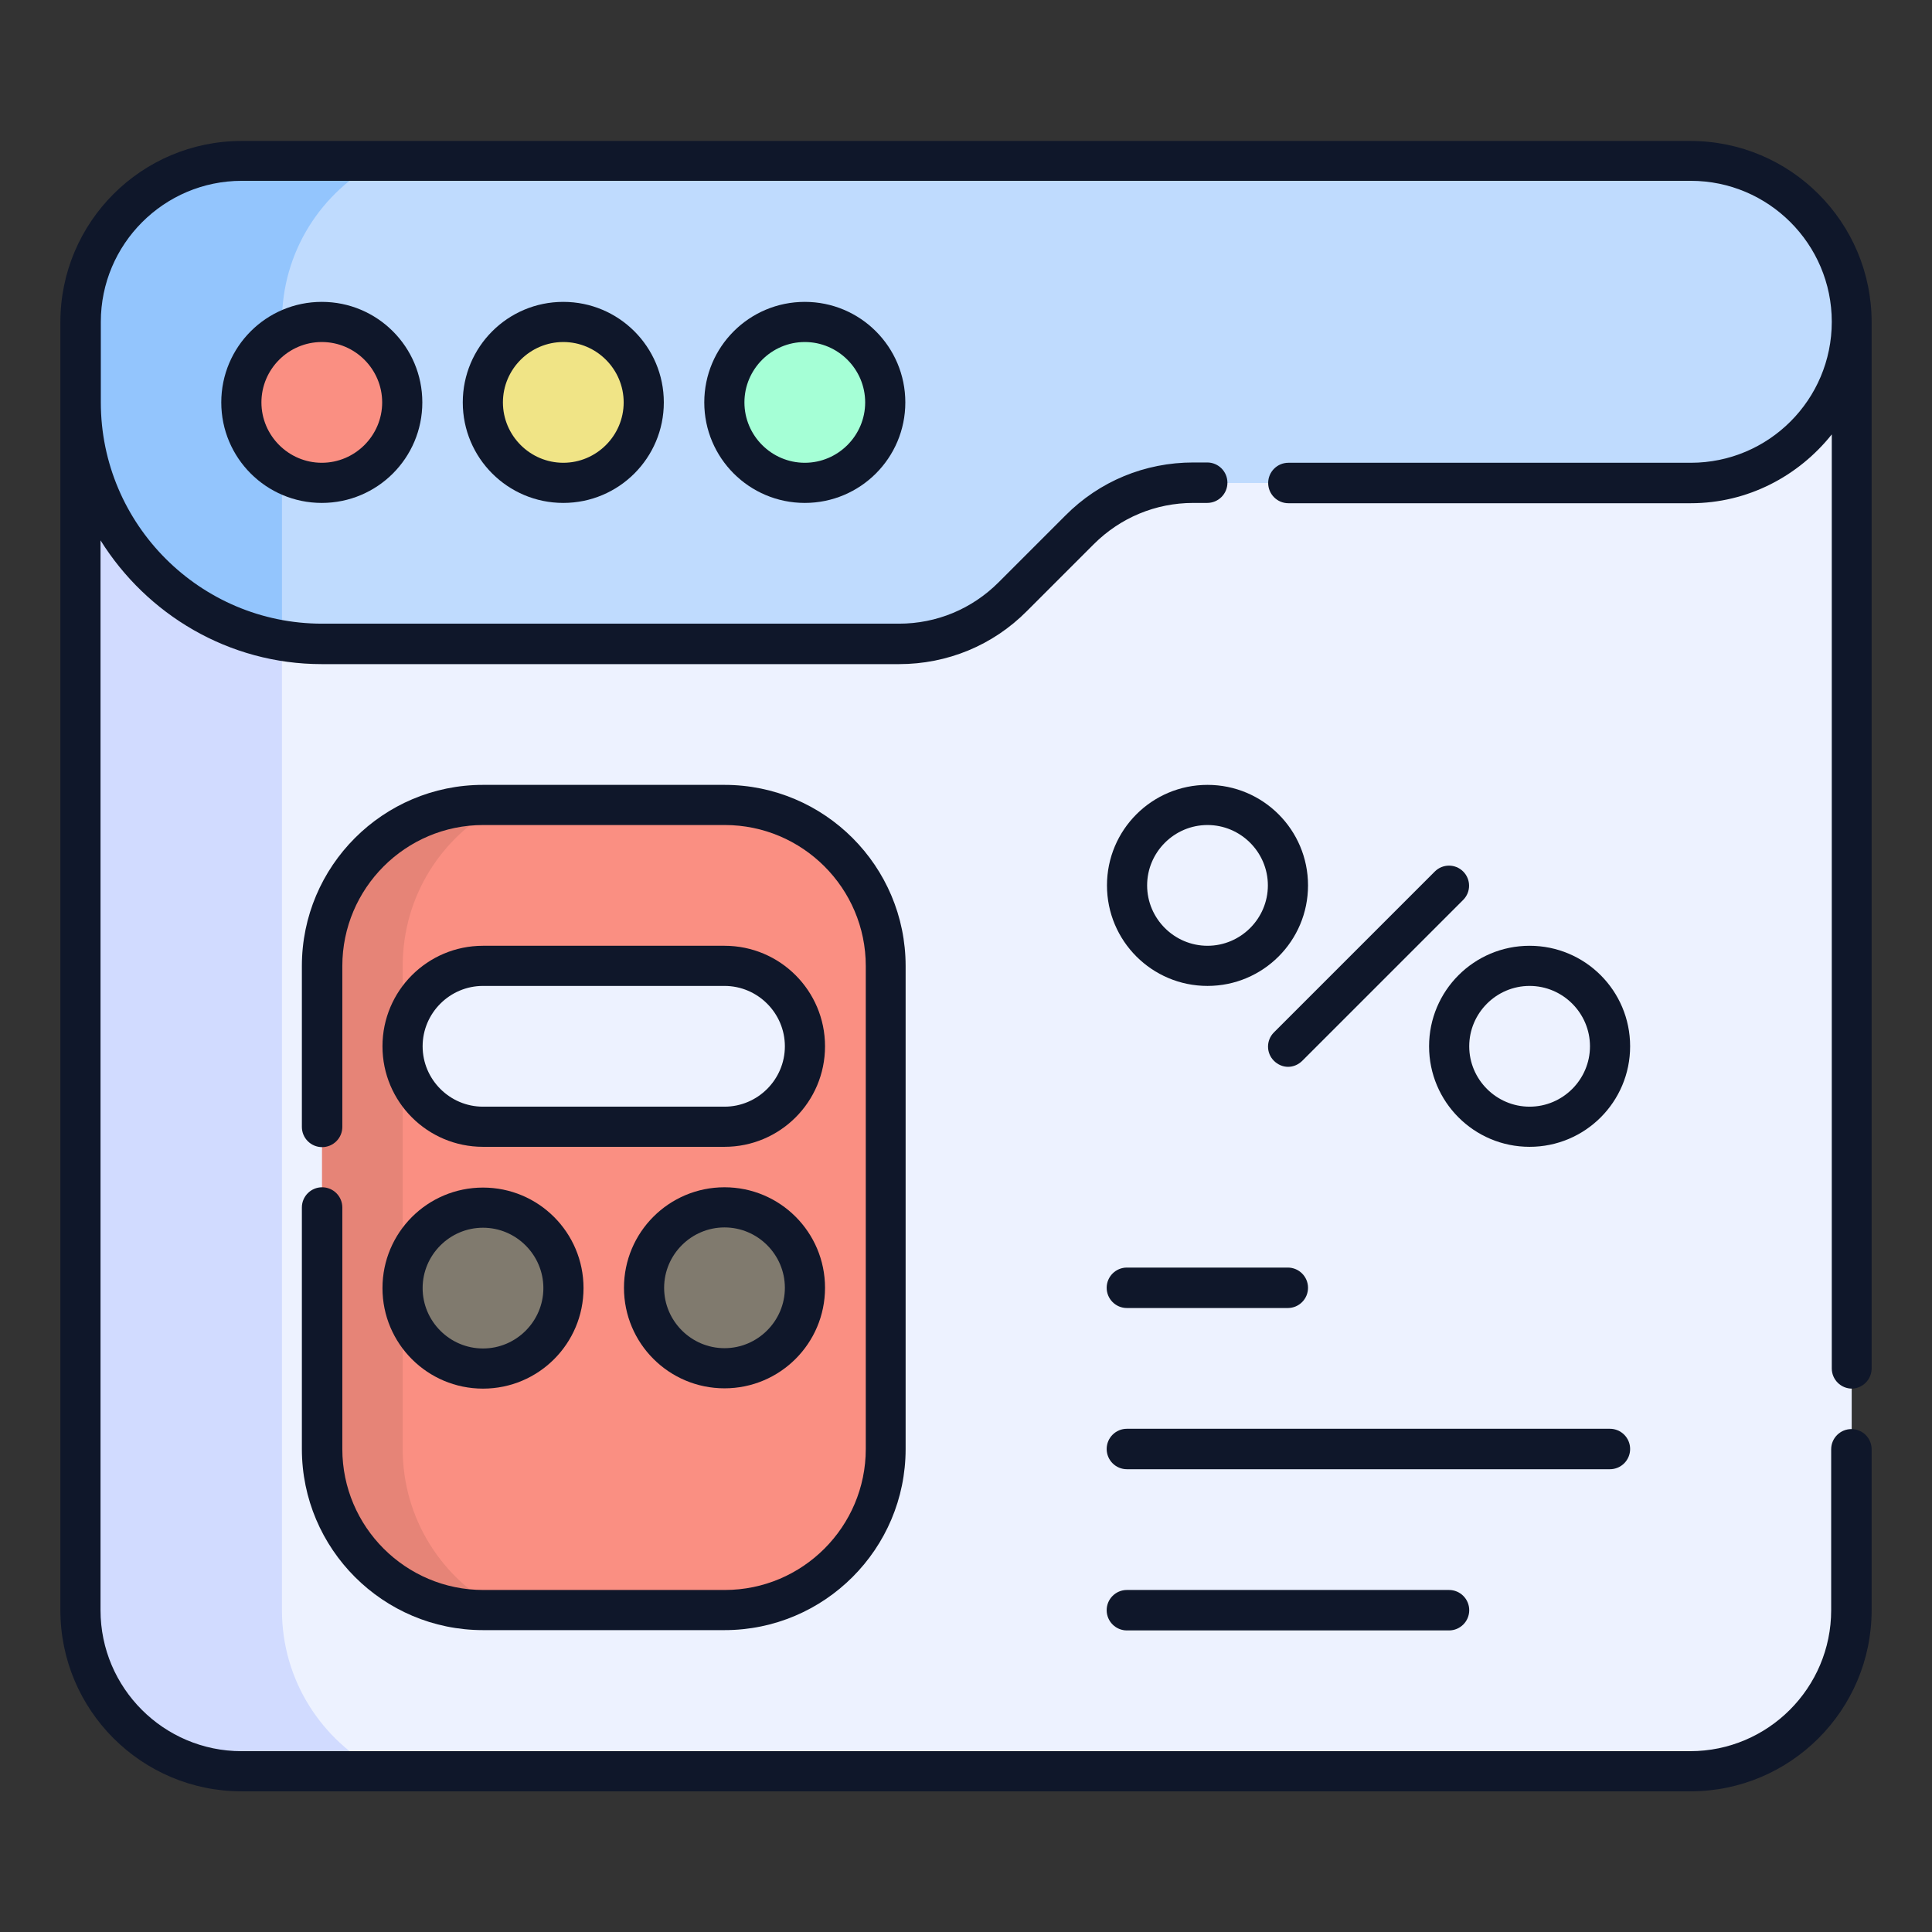
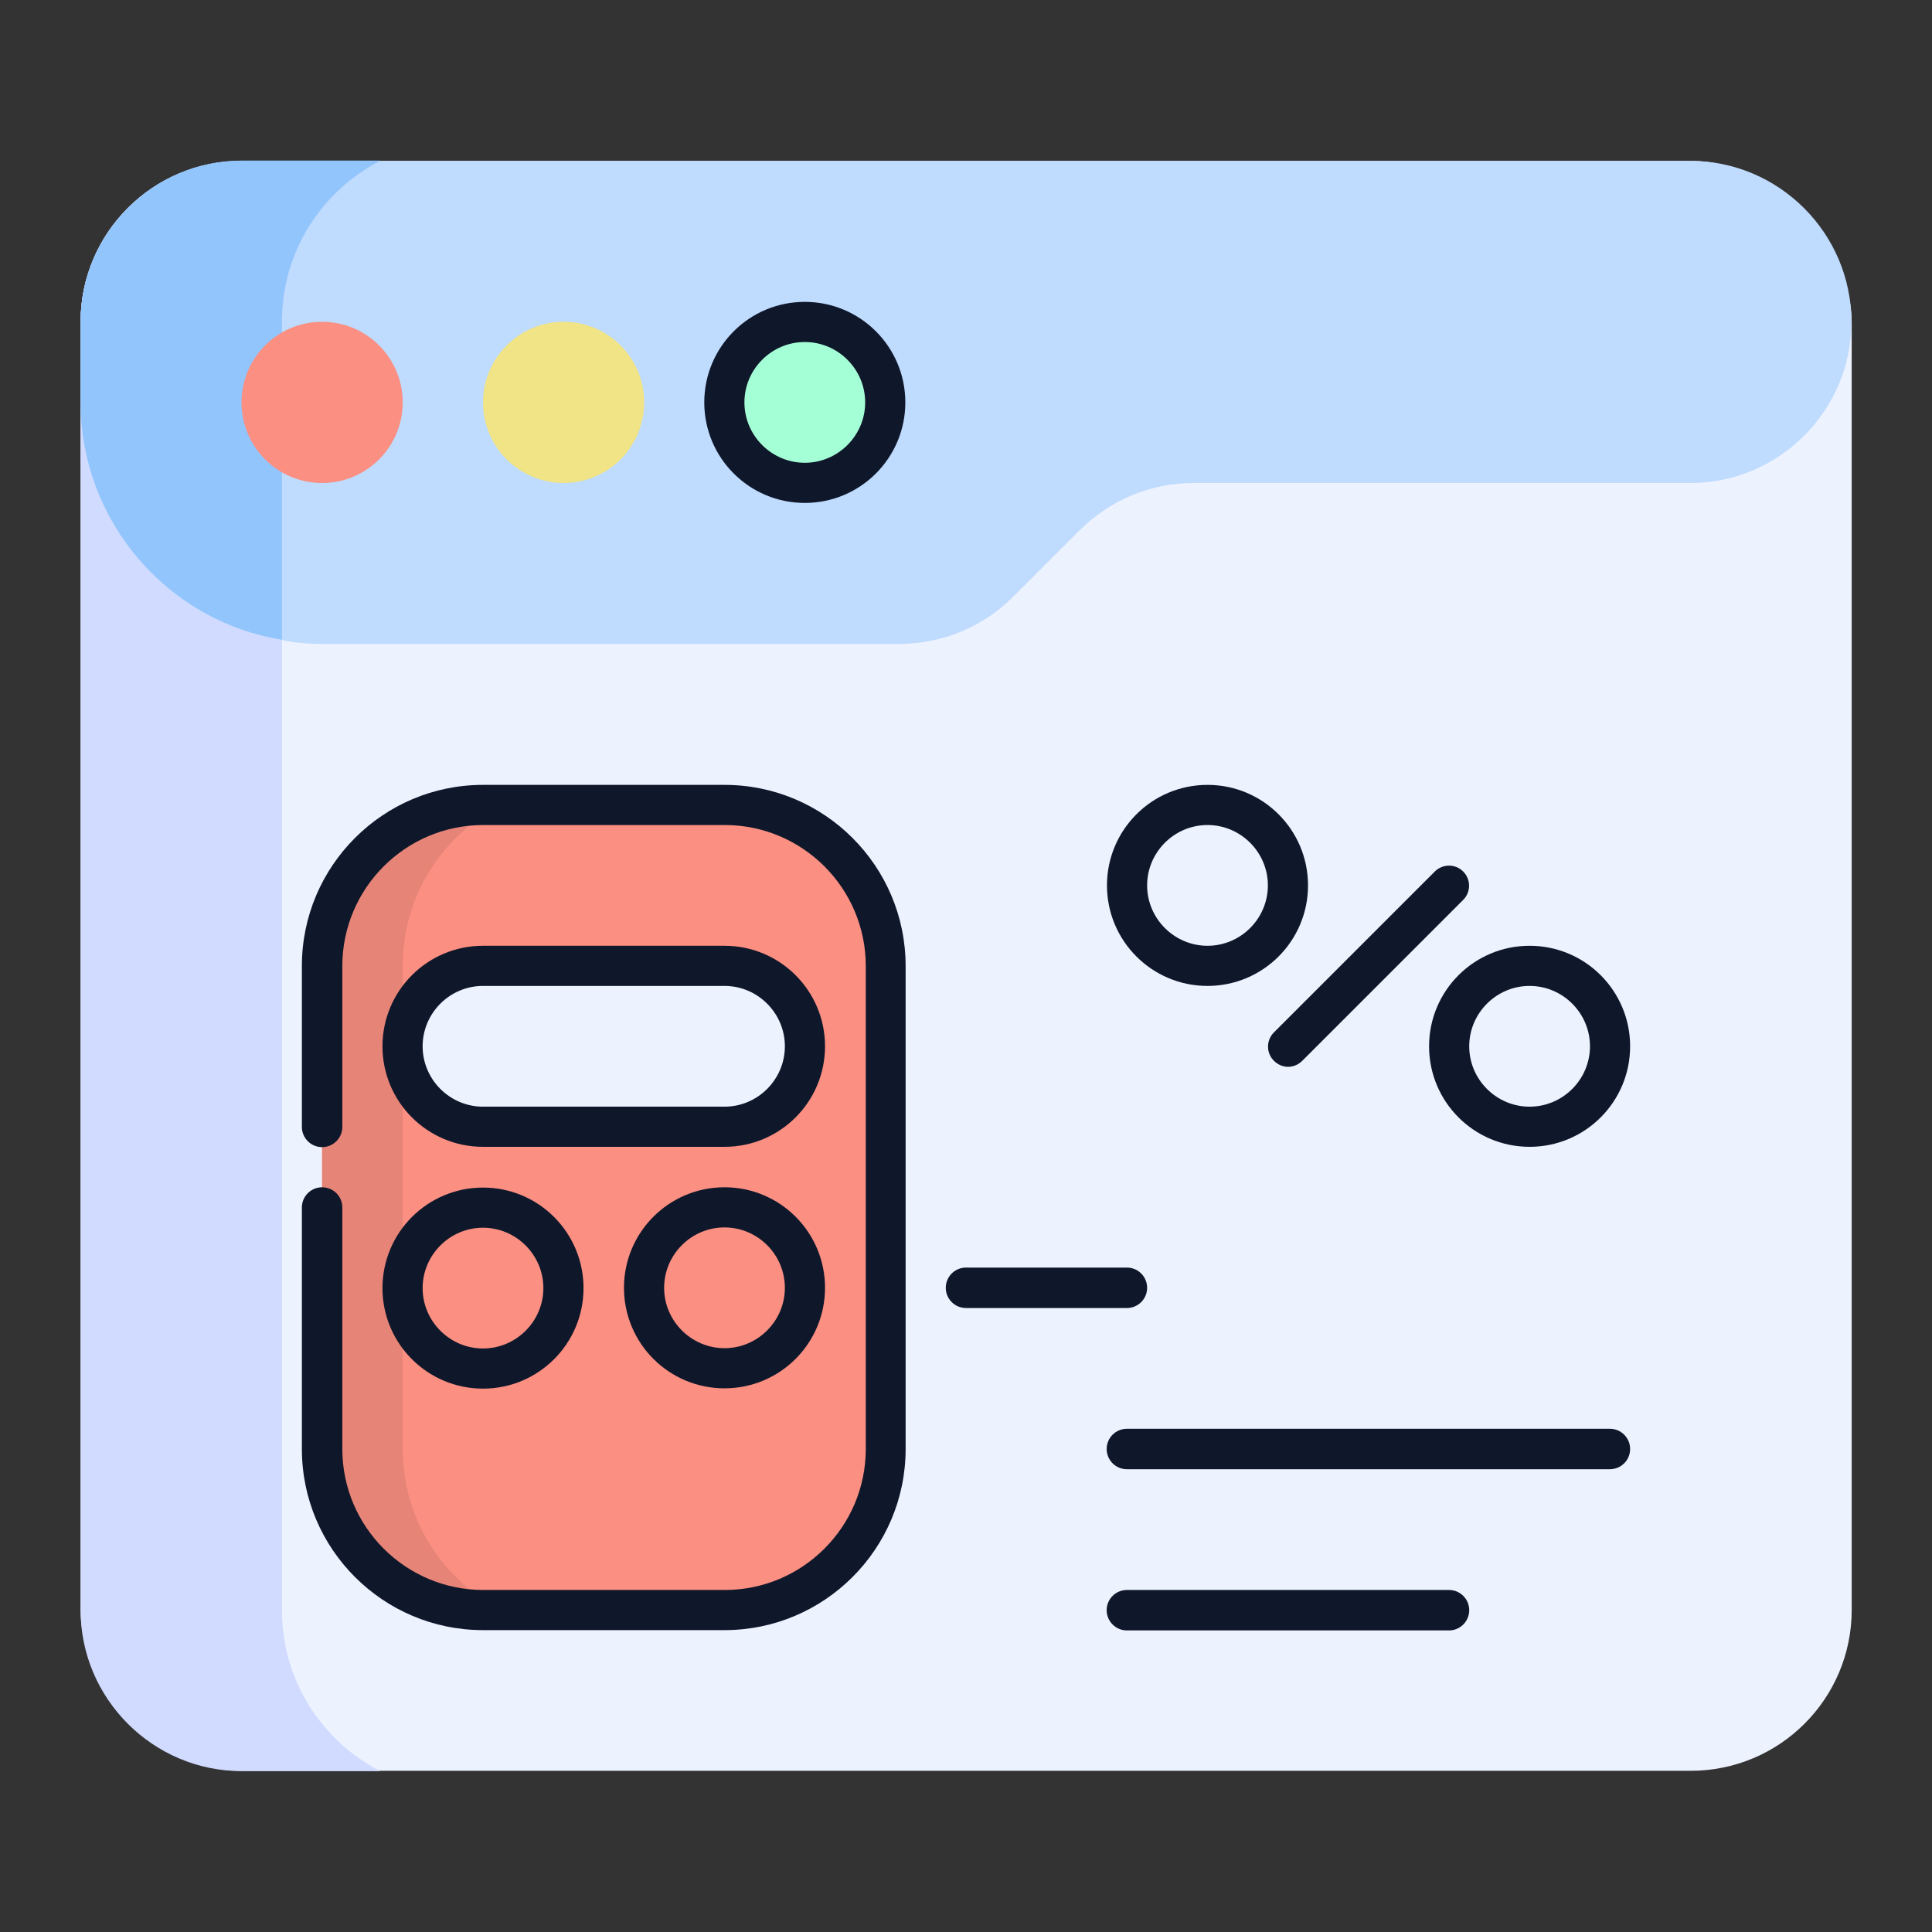
<svg xmlns="http://www.w3.org/2000/svg" id="_35_Taxes" data-name="35_Taxes" viewBox="0 0 64 64">
  <rect x="0" y="0" width="64" height="64" fill="#333333" stroke="none" />
  <defs>
    <style>
      .cls-1 {
        fill: #fa8f82;
      }

      .cls-2 {
        fill: #f0e486;
      }

      .cls-3 {
        fill: #edf2ff;
      }

      .cls-4 {
        fill: #e68477;
      }

      .cls-5 {
        fill: #bfdbfe;
      }

      .cls-6 {
        fill: #a5ffd6;
      }

      .cls-7 {
        fill: #d1dbff;
      }

      .cls-8 {
        fill: #0f172a;
      }

      .cls-9 {
        fill: #93c5fd;
      }

      .cls-10 {
        fill: #807a6e;
      }
    </style>
  </defs>
  <rect class="cls-3" x="2.67" y="5.33" width="58.67" height="53.33" rx="5.33" ry="5.33" />
  <path class="cls-7" d="m12.59,58.67h-4.59c-2.93,0-5.33-2.4-5.33-5.33V10.67c0-2.93,2.4-5.33,5.33-5.33h4.59c-1.95,1.01-3.25,3.01-3.25,5.33v42.67c0,2.32,1.31,4.32,3.25,5.33Z" />
  <path class="cls-5" d="m61.33,10.67c0,2.93-2.4,5.33-5.33,5.33h-16.45c-1.44,0-2.77.56-3.79,1.57l-2.19,2.19c-1.01,1.01-2.35,1.57-3.79,1.57H10.67c-.45,0-.91-.03-1.33-.13-3.79-.61-6.67-3.92-6.67-7.87v-2.67c0-2.93,2.4-5.33,5.33-5.33h48c2.93,0,5.33,2.4,5.33,5.33Z" />
  <path class="cls-9" d="m12.59,5.33c-1.95,1.01-3.25,3.01-3.25,5.33v10.53c-3.79-.61-6.67-3.92-6.67-7.87v-2.67c0-2.93,2.4-5.33,5.33-5.33h4.59Z" />
  <circle class="cls-1" cx="10.67" cy="13.33" r="2.67" />
  <circle class="cls-2" cx="18.67" cy="13.33" r="2.67" />
  <circle class="cls-6" cx="26.67" cy="13.33" r="2.67" />
  <rect class="cls-1" x="10.67" y="26.67" width="18.67" height="26.67" rx="5.33" ry="5.33" />
  <path class="cls-4" d="m16.59,53.33h-.59c-2.93,0-5.33-2.4-5.33-5.33v-16c0-2.93,2.4-5.33,5.33-5.33h.59c-1.95,1.01-3.25,3.01-3.25,5.33v16c0,2.32,1.31,4.32,3.25,5.33Z" />
  <path class="cls-3" d="m16,37.33c-1.47,0-2.67-1.2-2.67-2.67s1.2-2.67,2.67-2.67h8c1.47,0,2.67,1.2,2.67,2.67s-1.2,2.67-2.67,2.67h-8Z" />
-   <circle class="cls-10" cx="16" cy="42.67" r="2.67" />
-   <circle class="cls-10" cx="24" cy="42.67" r="2.67" />
  <g>
    <path class="cls-8" d="m16,46c1.84,0,3.33-1.49,3.33-3.33s-1.49-3.33-3.33-3.33-3.33,1.49-3.33,3.33,1.49,3.33,3.33,3.33Zm0-5.33c1.1,0,2,.9,2,2s-.9,2-2,2-2-.9-2-2,.9-2,2-2Z" />
    <path class="cls-8" d="m24,39.33c-1.84,0-3.33,1.49-3.33,3.33s1.49,3.33,3.33,3.33,3.33-1.49,3.33-3.33-1.49-3.33-3.33-3.33Zm0,5.33c-1.1,0-2-.9-2-2s.9-2,2-2,2,.9,2,2-.9,2-2,2Z" />
    <path class="cls-8" d="m10.67,39.33c-.37,0-.67.3-.67.67v8c0,3.31,2.69,6,6,6h8c3.31,0,6-2.69,6-6v-16c0-3.31-2.69-6-6-6h-8c-3.31,0-6,2.69-6,6v5.33c0,.37.3.67.67.67s.67-.3.67-.67v-5.33c0-2.57,2.09-4.67,4.67-4.67h8c2.57,0,4.67,2.09,4.67,4.67v16c0,2.57-2.09,4.67-4.67,4.67h-8c-2.57,0-4.67-2.09-4.67-4.67v-8c0-.37-.3-.67-.67-.67Z" />
    <path class="cls-8" d="m24,31.33h-8c-1.84,0-3.33,1.49-3.33,3.33s1.49,3.33,3.33,3.33h8c1.84,0,3.33-1.49,3.33-3.33s-1.49-3.33-3.33-3.33Zm0,5.33h-8c-1.1,0-2-.9-2-2s.9-2,2-2h8c1.1,0,2,.9,2,2s-.9,2-2,2Z" />
-     <path class="cls-8" d="m37.33,43.33h5.33c.37,0,.67-.3.67-.67s-.3-.67-.67-.67h-5.33c-.37,0-.67.3-.67.67s.3.67.67.67Z" />
+     <path class="cls-8" d="m37.33,43.33c.37,0,.67-.3.67-.67s-.3-.67-.67-.67h-5.33c-.37,0-.67.3-.67.67s.3.67.67.67Z" />
    <path class="cls-8" d="m54,48c0-.37-.3-.67-.67-.67h-16c-.37,0-.67.3-.67.67s.3.67.67.67h16c.37,0,.67-.3.67-.67Z" />
    <path class="cls-8" d="m37.33,52.67c-.37,0-.67.3-.67.67s.3.67.67.67h10.67c.37,0,.67-.3.67-.67s-.3-.67-.67-.67h-10.67Z" />
    <path class="cls-8" d="m40,26c-1.84,0-3.33,1.49-3.33,3.33s1.49,3.33,3.33,3.33,3.33-1.49,3.33-3.33-1.49-3.33-3.33-3.33Zm0,5.33c-1.1,0-2-.9-2-2s.9-2,2-2,2,.9,2,2-.9,2-2,2Z" />
    <path class="cls-8" d="m50.67,31.33c-1.84,0-3.33,1.49-3.33,3.33s1.49,3.33,3.33,3.33,3.33-1.49,3.33-3.33-1.49-3.33-3.33-3.33Zm0,5.33c-1.1,0-2-.9-2-2s.9-2,2-2,2,.9,2,2-.9,2-2,2Z" />
    <path class="cls-8" d="m42.2,35.14c.13.13.3.2.47.2s.34-.07.47-.2l5.33-5.33c.26-.26.26-.68,0-.94s-.68-.26-.94,0l-5.33,5.33c-.26.26-.26.68,0,.94Z" />
-     <path class="cls-8" d="m61.33,46c.37,0,.67-.3.67-.67V10.67c0-3.31-2.69-6-6-6H8c-3.31,0-6,2.69-6,6v42.67c0,3.31,2.69,6,6,6h48c3.31,0,6-2.69,6-6v-5.33c0-.37-.3-.67-.67-.67s-.67.3-.67.67v5.33c0,2.57-2.09,4.67-4.67,4.67H8c-2.57,0-4.67-2.09-4.67-4.67V17.9c1.53,2.45,4.24,4.1,7.33,4.1h19.12c1.6,0,3.11-.62,4.24-1.76l2.21-2.21c.88-.88,2.05-1.37,3.3-1.37h.46c.37,0,.67-.3.67-.67s-.3-.67-.67-.67h-.46c-1.6,0-3.11.62-4.24,1.76l-2.21,2.21c-.88.88-2.05,1.37-3.3,1.37H10.67c-4.04,0-7.33-3.29-7.33-7.33v-2.67c0-2.57,2.09-4.67,4.67-4.67h48c2.57,0,4.67,2.09,4.67,4.67s-2.09,4.67-4.67,4.67h-13.33c-.37,0-.67.3-.67.67s.3.67.67.67h13.33c1.89,0,3.57-.9,4.67-2.28v30.94c0,.37.3.67.67.67Z" />
-     <path class="cls-8" d="m7.33,13.33c0,1.84,1.49,3.33,3.33,3.33s3.33-1.49,3.33-3.33-1.49-3.33-3.33-3.33-3.33,1.49-3.33,3.33Zm5.33,0c0,1.1-.9,2-2,2s-2-.9-2-2,.9-2,2-2,2,.9,2,2Z" />
-     <path class="cls-8" d="m15.33,13.33c0,1.84,1.49,3.33,3.33,3.33s3.33-1.49,3.33-3.33-1.49-3.33-3.33-3.33-3.33,1.49-3.33,3.33Zm5.33,0c0,1.1-.9,2-2,2s-2-.9-2-2,.9-2,2-2,2,.9,2,2Z" />
    <path class="cls-8" d="m23.33,13.33c0,1.84,1.49,3.33,3.33,3.33s3.33-1.49,3.33-3.33-1.49-3.33-3.33-3.33-3.33,1.49-3.33,3.33Zm5.33,0c0,1.1-.9,2-2,2s-2-.9-2-2,.9-2,2-2,2,.9,2,2Z" />
  </g>
</svg>